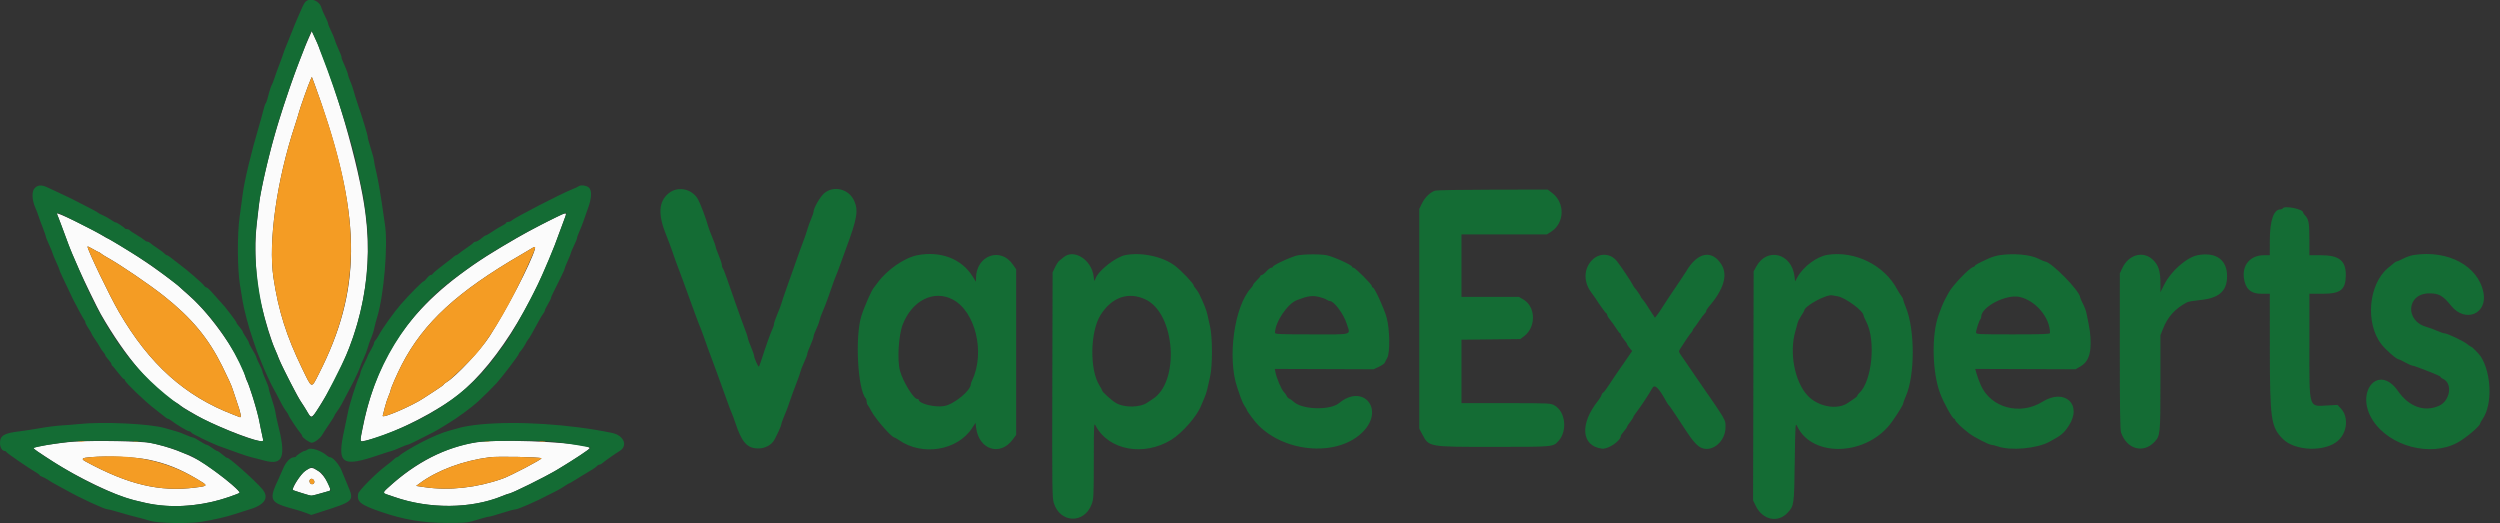
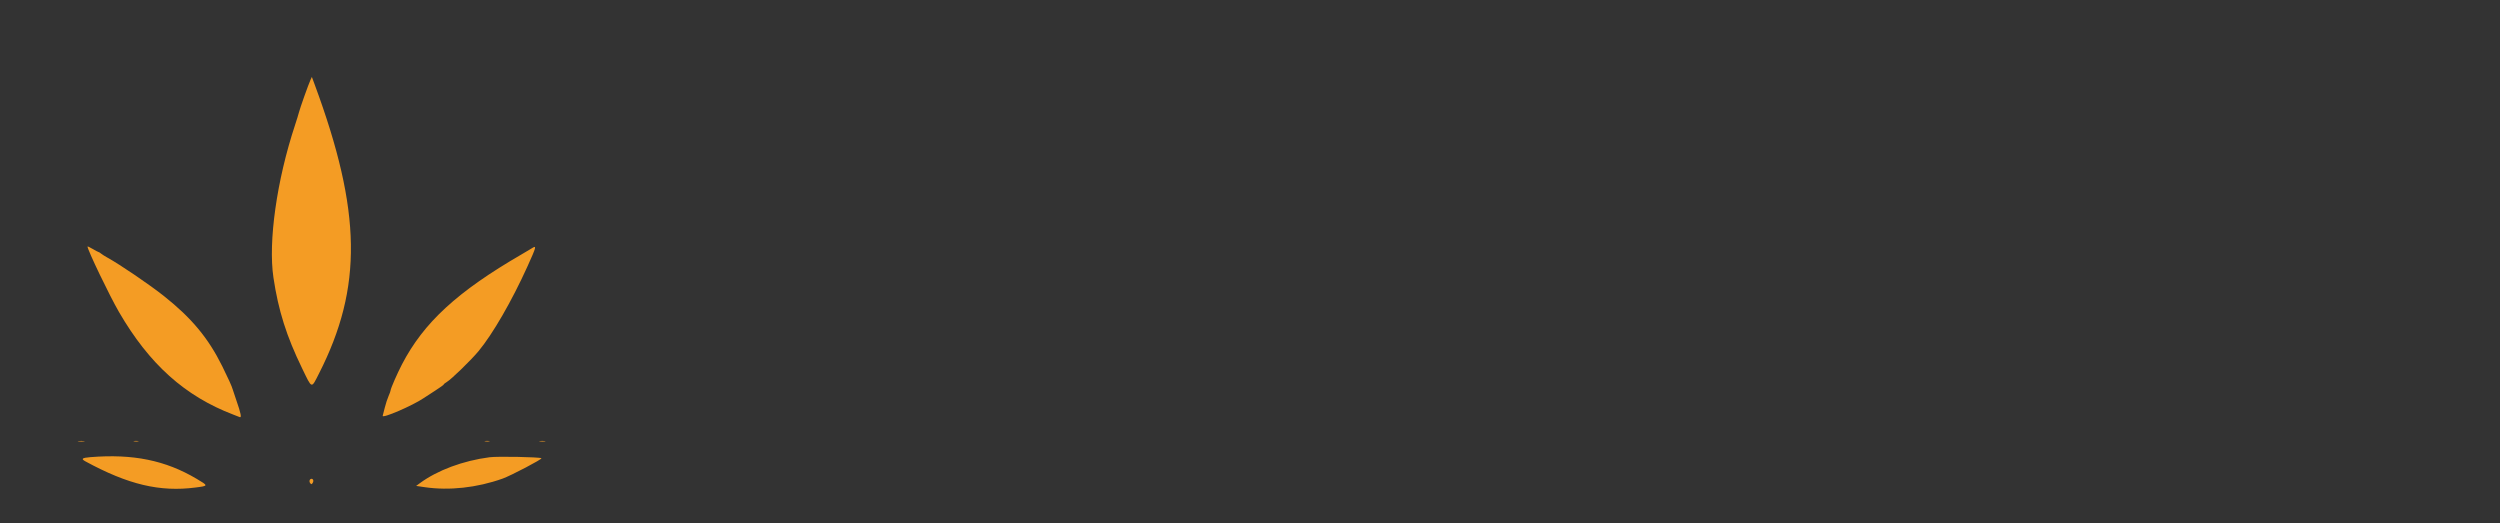
<svg xmlns="http://www.w3.org/2000/svg" id="svg" version="1.1" width="400" height="83.69" viewBox="0, 0, 400,83.69">
  <rect x="0" y="0" width="400" height="83.69" fill="#333333" stroke="none" />
  <g id="svgg">
-     <path id="path0" d="M49.382 6.121 C 47.573 10.169,44.797 18.278,43.404 23.583 C 42.499 27.029,41.677 30.790,41.500 32.293 C 41.416 33.003,41.223 34.633,41.072 35.917 C 40.628 39.673,40.922 45.051,41.765 48.583 C 42.450 51.455,43.426 54.618,44.079 56.083 C 44.201 56.358,44.504 57.071,44.752 57.667 C 45.344 59.093,47.738 63.726,48.228 64.393 C 48.439 64.681,48.808 65.260,49.046 65.680 C 49.822 67.043,49.832 67.040,51.053 65.125 C 57.365 55.223,59.838 44.950,58.485 34.250 C 57.512 26.563,53.337 12.212,50.108 5.454 L 49.887 4.992 49.382 6.121 M51.372 16.417 C 57.863 35.359,57.779 46.506,51.046 59.750 C 49.782 62.235,49.967 62.290,48.348 58.958 C 45.834 53.788,44.540 49.693,43.751 44.417 C 42.894 38.682,44.280 28.862,47.190 20.058 C 47.467 19.219,47.756 18.282,47.832 17.975 C 47.995 17.311,49.368 13.452,49.680 12.779 L 49.898 12.308 50.350 13.529 C 50.598 14.201,51.058 15.500,51.372 16.417 M9.087 34.173 C 9.188 34.337,10.428 37.627,10.937 39.083 C 11.066 39.450,11.353 40.162,11.575 40.667 C 11.797 41.171,12.291 42.296,12.672 43.167 C 13.379 44.779,15.600 49.343,16.121 50.250 C 20.103 57.188,24.714 62.582,28.279 64.473 C 28.478 64.578,28.740 64.762,28.862 64.882 C 28.984 65.002,29.533 65.358,30.083 65.673 C 30.633 65.988,31.308 66.379,31.583 66.542 C 33.746 67.821,39.697 70.225,41.547 70.567 C 42.142 70.677,42.172 70.663,42.090 70.300 C 41.819 69.110,41.624 68.147,41.490 67.333 C 41.288 66.103,39.820 61.380,39.496 60.917 C 39.432 60.825,39.326 60.525,39.260 60.250 C 38.530 57.175,33.844 50.415,30.316 47.345 C 29.638 46.755,28.971 46.151,28.833 46.004 C 28.273 45.401,24.506 42.651,22.167 41.136 C 20.313 39.936,17.391 38.167,17.262 38.167 C 17.206 38.167,16.876 37.987,16.528 37.768 C 14.694 36.610,8.848 33.786,9.087 34.173 M88.941 34.768 C 85.602 36.423,83.653 37.484,80.333 39.457 C 66.946 47.413,60.680 55.500,58.092 68.165 C 57.554 70.796,57.549 70.681,58.208 70.555 C 61.653 69.899,67.934 66.955,72.192 64.003 C 78.609 59.552,85.327 49.121,89.581 37.000 C 89.791 36.404,90.118 35.526,90.309 35.048 C 90.761 33.918,90.687 33.903,88.941 34.768 M15.786 40.333 C 15.843 40.333,16.009 40.436,16.154 40.562 C 16.298 40.687,16.754 40.977,17.167 41.205 C 19.243 42.353,23.916 45.531,26.233 47.370 C 30.664 50.886,33.320 54.082,35.554 58.583 C 36.517 60.523,37.098 61.812,37.244 62.333 C 37.309 62.563,37.571 63.350,37.827 64.083 C 38.542 66.130,38.691 66.880,38.355 66.740 C 38.205 66.677,37.746 66.498,37.333 66.340 C 29.589 63.388,23.879 58.262,19.035 49.917 C 17.527 47.319,14.000 39.981,14.000 39.442 C 14.000 39.387,14.378 39.565,14.841 39.838 C 15.303 40.110,15.728 40.333,15.786 40.333 M85.579 39.875 C 84.909 42.157,81.201 49.286,78.362 53.750 C 76.956 55.961,72.953 60.252,71.489 61.116 C 71.220 61.275,71.000 61.455,71.000 61.515 C 71.000 61.575,70.381 62.020,69.625 62.504 C 68.869 62.987,68.048 63.521,67.800 63.690 C 66.040 64.892,61.091 67.026,61.234 66.521 C 61.276 66.372,61.429 65.771,61.575 65.185 C 61.720 64.599,61.987 63.783,62.169 63.372 C 62.351 62.961,62.500 62.543,62.500 62.444 C 62.500 62.178,63.574 59.724,64.309 58.311 C 67.803 51.591,73.168 46.660,83.500 40.672 C 84.188 40.273,84.900 39.851,85.083 39.732 C 85.573 39.417,85.703 39.454,85.579 39.875 M11.917 70.661 C 9.654 70.809,5.333 71.475,5.333 71.676 C 5.333 71.797,6.080 72.315,8.500 73.871 C 12.474 76.428,18.679 79.391,21.333 80.001 C 21.654 80.074,22.592 80.294,23.417 80.489 C 27.310 81.410,32.452 81.010,36.833 79.447 C 37.612 79.169,38.283 78.916,38.323 78.884 C 38.652 78.624,34.045 74.920,31.864 73.691 C 29.770 72.512,27.030 71.504,24.250 70.893 C 22.883 70.592,15.176 70.447,11.917 70.661 M77.167 70.668 C 72.489 71.060,67.353 73.451,62.908 77.306 C 61.226 78.766,61.126 78.911,61.708 79.052 C 61.915 79.101,62.608 79.328,63.250 79.556 C 68.664 81.475,75.655 81.391,80.389 79.348 C 80.832 79.156,81.267 79.000,81.356 79.000 C 81.801 79.000,87.191 76.336,89.250 75.098 C 92.325 73.250,94.333 71.903,94.333 71.691 C 94.333 70.940,82.406 70.229,77.167 70.668 M23.750 73.549 C 26.555 74.130,28.748 75.001,31.458 76.609 C 33.368 77.742,33.370 77.731,31.292 78.002 C 25.577 78.745,20.507 77.541,13.659 73.814 C 12.925 73.415,13.117 73.254,14.456 73.145 C 17.255 72.918,21.622 73.108,23.750 73.549 M86.630 73.316 C 86.838 73.432,81.755 76.101,80.417 76.578 C 76.313 78.041,71.861 78.528,67.917 77.944 L 66.583 77.747 67.167 77.317 C 69.984 75.241,74.090 73.712,78.333 73.160 C 79.609 72.994,86.279 73.120,86.630 73.316 M48.793 75.378 C 48.106 75.846,46.625 78.192,46.870 78.423 C 46.896 78.447,47.566 78.664,48.359 78.905 L 49.801 79.344 51.109 78.986 C 51.828 78.789,52.539 78.593,52.689 78.550 C 53.245 78.389,51.920 75.997,50.926 75.367 C 49.888 74.708,49.774 74.709,48.793 75.378 M50.273 77.249 C 50.215 77.401,50.037 77.499,49.877 77.469 C 49.516 77.399,49.389 76.838,49.692 76.651 C 49.993 76.465,50.410 76.894,50.273 77.249 " stroke="none" fill="#fbfbfb" fill-rule="evenodd" />
-     <path id="path1" d="M49.680 12.779 C 49.368 13.452,47.995 17.311,47.832 17.975 C 47.756 18.282,47.467 19.219,47.190 20.058 C 44.280 28.862,42.894 38.682,43.751 44.417 C 44.540 49.693,45.834 53.788,48.348 58.958 C 49.967 62.290,49.782 62.235,51.046 59.750 C 58.049 45.974,57.867 33.859,50.350 13.529 L 49.898 12.308 49.680 12.779 M14.000 39.442 C 14.000 39.981,17.527 47.319,19.035 49.917 C 23.879 58.262,29.589 63.388,37.333 66.340 C 37.746 66.498,38.205 66.677,38.355 66.740 C 38.691 66.880,38.542 66.130,37.827 64.083 C 37.571 63.350,37.309 62.563,37.244 62.333 C 37.098 61.812,36.517 60.523,35.554 58.583 C 33.320 54.082,30.664 50.886,26.233 47.370 C 23.916 45.531,19.243 42.353,17.167 41.205 C 16.754 40.977,16.298 40.687,16.154 40.562 C 16.009 40.436,15.843 40.333,15.786 40.333 C 15.728 40.333,15.303 40.110,14.841 39.838 C 14.378 39.565,14.000 39.387,14.000 39.442 M85.083 39.732 C 84.900 39.851,84.188 40.273,83.500 40.672 C 73.168 46.660,67.803 51.591,64.309 58.311 C 63.574 59.724,62.500 62.178,62.500 62.444 C 62.500 62.543,62.351 62.961,62.169 63.372 C 61.987 63.783,61.720 64.599,61.575 65.185 C 61.429 65.771,61.276 66.372,61.234 66.521 C 61.091 67.026,66.040 64.892,67.800 63.690 C 68.048 63.521,68.869 62.987,69.625 62.504 C 70.381 62.020,71.000 61.575,71.000 61.515 C 71.000 61.455,71.220 61.275,71.489 61.116 C 72.221 60.684,75.355 57.640,76.562 56.189 C 78.819 53.476,81.888 48.164,84.376 42.667 C 85.849 39.409,85.898 39.207,85.083 39.732 M12.542 70.619 C 12.794 70.658,13.206 70.658,13.458 70.619 C 13.710 70.581,13.504 70.550,13.000 70.550 C 12.496 70.550,12.290 70.581,12.542 70.619 M21.460 70.618 C 21.668 70.658,21.968 70.656,22.127 70.615 C 22.286 70.573,22.117 70.540,21.750 70.542 C 21.383 70.544,21.253 70.578,21.460 70.618 M77.627 70.618 C 77.834 70.658,78.134 70.656,78.294 70.615 C 78.453 70.573,78.283 70.540,77.917 70.542 C 77.550 70.544,77.420 70.578,77.627 70.618 M86.377 70.620 C 86.631 70.658,87.006 70.657,87.211 70.617 C 87.416 70.578,87.208 70.546,86.750 70.548 C 86.292 70.549,86.124 70.581,86.377 70.620 M14.456 73.145 C 13.117 73.254,12.925 73.415,13.659 73.814 C 20.507 77.541,25.577 78.745,31.292 78.002 C 33.370 77.731,33.368 77.742,31.458 76.609 C 26.474 73.652,21.273 72.592,14.456 73.145 M78.333 73.160 C 74.090 73.712,69.984 75.241,67.167 77.317 L 66.583 77.747 67.917 77.944 C 71.861 78.528,76.313 78.041,80.417 76.578 C 81.755 76.101,86.838 73.432,86.630 73.316 C 86.279 73.120,79.609 72.994,78.333 73.160 M49.692 76.651 C 49.389 76.838,49.516 77.399,49.877 77.469 C 50.037 77.499,50.215 77.401,50.273 77.249 C 50.410 76.894,49.993 76.465,49.692 76.651 " stroke="none" fill="#f49c24" fill-rule="evenodd" />
-     <path id="path2" d="M48.956 0.208 C 48.805 0.323,48.538 0.754,48.361 1.167 C 48.185 1.579,47.856 2.329,47.630 2.833 C 47.404 3.337,46.973 4.387,46.672 5.167 C 46.372 5.946,45.993 6.883,45.831 7.250 C 45.669 7.617,45.442 8.217,45.327 8.583 C 45.212 8.950,44.912 9.775,44.661 10.417 C 44.410 11.058,44.072 11.996,43.911 12.500 C 43.749 13.004,43.556 13.496,43.482 13.593 C 43.407 13.690,43.234 14.177,43.097 14.676 C 42.960 15.175,42.797 15.771,42.734 16.000 C 42.670 16.229,42.557 16.496,42.481 16.594 C 42.406 16.692,42.236 17.217,42.105 17.761 C 41.973 18.305,41.675 19.387,41.442 20.167 C 40.231 24.218,39.078 29.037,38.830 31.083 C 38.741 31.817,38.523 33.429,38.345 34.667 C 37.940 37.482,37.973 43.149,38.409 45.667 C 38.560 46.538,38.744 47.663,38.817 48.167 C 38.982 49.297,39.847 52.585,40.333 53.924 C 40.530 54.470,40.784 55.217,40.897 55.583 C 41.009 55.950,41.236 56.550,41.400 56.917 C 41.564 57.283,41.795 57.850,41.913 58.176 C 42.170 58.882,43.258 61.279,43.535 61.750 C 43.714 62.053,44.472 63.485,45.123 64.750 C 45.265 65.025,45.558 65.489,45.774 65.781 C 45.990 66.072,46.167 66.362,46.167 66.425 C 46.167 66.579,47.666 68.836,48.037 69.240 C 48.200 69.417,48.336 69.642,48.339 69.740 C 48.349 70.011,49.511 70.833,49.886 70.833 C 50.299 70.833,51.244 70.128,51.534 69.603 C 51.653 69.388,52.144 68.634,52.625 67.927 C 53.106 67.220,53.500 66.587,53.500 66.520 C 53.500 66.453,53.693 66.140,53.929 65.824 C 54.165 65.508,54.494 64.987,54.662 64.667 C 55.523 63.014,56.121 61.882,56.291 61.583 C 56.635 60.979,57.667 58.734,57.667 58.590 C 57.667 58.512,57.885 57.987,58.152 57.422 C 58.419 56.857,58.726 56.062,58.834 55.656 C 58.942 55.249,59.127 54.692,59.245 54.417 C 59.591 53.615,59.805 52.958,59.923 52.333 C 59.984 52.012,60.174 51.300,60.345 50.750 C 61.423 47.280,62.105 39.155,61.589 35.917 C 61.545 35.642,61.316 34.067,61.080 32.417 C 60.844 30.767,60.466 28.649,60.242 27.711 C 60.017 26.772,59.833 25.855,59.833 25.671 C 59.833 25.487,59.608 24.635,59.333 23.776 C 59.058 22.918,58.833 22.077,58.833 21.907 C 58.833 21.599,57.978 18.786,57.214 16.583 C 56.992 15.942,56.712 15.042,56.594 14.583 C 56.475 14.125,56.218 13.388,56.022 12.945 C 55.827 12.501,55.667 12.035,55.667 11.908 C 55.667 11.781,55.490 11.281,55.274 10.797 C 54.709 9.528,54.610 9.266,54.643 9.116 C 54.659 9.043,54.446 8.495,54.170 7.898 C 53.894 7.301,53.619 6.611,53.560 6.365 C 53.501 6.118,53.238 5.488,52.976 4.963 C 52.714 4.439,52.500 3.909,52.500 3.785 C 52.500 3.662,52.284 3.139,52.020 2.623 C 51.757 2.108,51.496 1.506,51.441 1.287 C 51.159 0.165,49.793 -0.427,48.956 0.208 M50.999 7.471 C 50.998 7.533,51.218 8.146,51.487 8.833 C 53.890 14.962,56.768 24.168,57.325 27.507 C 57.408 28.007,57.625 29.054,57.808 29.833 C 57.990 30.613,58.182 31.587,58.234 32.000 C 58.287 32.412,58.454 33.725,58.607 34.917 C 59.494 41.854,58.311 49.973,55.426 56.750 C 54.771 58.291,52.043 63.634,51.435 64.570 C 49.659 67.303,49.953 67.175,49.001 65.625 C 48.593 64.960,48.098 64.176,47.900 63.882 C 47.418 63.164,44.500 57.413,44.500 57.180 C 44.500 57.079,44.353 56.678,44.172 56.290 C 41.803 51.180,40.352 42.165,40.988 36.500 C 41.096 35.537,41.256 34.085,41.343 33.273 C 41.515 31.668,42.212 28.248,43.011 25.083 C 43.494 23.173,43.639 22.636,44.335 20.167 C 44.595 19.245,45.840 15.447,46.521 13.500 C 47.024 12.062,47.745 10.136,48.269 8.833 C 48.582 8.054,48.837 7.367,48.836 7.307 C 48.834 7.247,49.063 6.686,49.344 6.060 L 49.854 4.923 50.427 6.141 C 50.742 6.811,50.999 7.410,50.999 7.471 M5.556 30.096 C 5.053 30.598,5.099 31.993,5.659 33.245 C 5.824 33.614,6.053 34.217,6.168 34.583 C 6.283 34.950,6.592 35.792,6.855 36.455 C 7.118 37.117,7.333 37.742,7.333 37.844 C 7.333 37.946,7.565 38.529,7.849 39.140 C 8.133 39.750,8.392 40.385,8.425 40.551 C 8.457 40.716,8.713 41.335,8.992 41.926 C 9.271 42.517,9.500 43.071,9.500 43.156 C 9.500 43.241,9.715 43.747,9.978 44.280 C 10.241 44.814,10.696 45.775,10.990 46.417 C 11.566 47.675,11.696 47.934,12.709 49.833 C 13.076 50.521,13.441 51.155,13.521 51.242 C 13.601 51.329,13.667 51.494,13.667 51.608 C 13.667 51.723,13.892 52.150,14.167 52.557 C 14.442 52.965,14.667 53.352,14.667 53.419 C 14.667 53.485,14.913 53.886,15.215 54.311 C 15.517 54.736,15.866 55.288,15.992 55.539 C 16.117 55.789,16.358 56.143,16.527 56.324 C 16.695 56.505,16.833 56.726,16.833 56.816 C 16.833 56.906,17.058 57.226,17.333 57.527 C 17.608 57.828,17.833 58.164,17.833 58.273 C 17.833 58.383,17.892 58.497,17.964 58.528 C 18.036 58.558,18.453 59.052,18.890 59.625 C 19.328 60.198,19.757 60.667,19.843 60.667 C 19.929 60.667,20.000 60.757,20.000 60.868 C 20.000 61.157,23.289 64.311,24.712 65.386 C 25.374 65.887,26.097 66.455,26.317 66.648 C 26.537 66.842,26.788 67.000,26.874 67.000 C 26.960 67.000,27.230 67.154,27.474 67.343 C 28.280 67.968,30.007 69.000,30.246 69.000 C 30.375 69.000,30.530 69.080,30.590 69.177 C 30.650 69.274,30.861 69.424,31.058 69.510 C 31.255 69.596,31.529 69.732,31.667 69.814 C 32.175 70.115,34.274 71.086,35.000 71.356 C 37.593 72.322,39.673 73.038,40.250 73.164 C 40.617 73.243,41.522 73.476,42.261 73.680 C 45.327 74.528,45.830 73.122,44.416 67.663 C 44.280 67.140,44.131 66.407,44.084 66.034 C 44.037 65.661,43.774 64.695,43.499 63.888 C 43.225 63.080,43.000 62.298,43.000 62.149 C 43.000 62.001,42.775 61.383,42.500 60.777 C 42.225 60.170,41.999 59.579,41.998 59.462 C 41.997 59.345,41.772 58.808,41.498 58.268 C 41.224 57.728,41.000 57.213,41.000 57.123 C 41.000 57.034,40.737 56.528,40.417 56.000 C 40.096 55.472,39.833 54.960,39.833 54.862 C 39.833 54.764,39.608 54.350,39.333 53.943 C 39.058 53.535,38.833 53.138,38.833 53.059 C 38.833 52.981,38.608 52.654,38.333 52.333 C 38.059 52.012,37.834 51.691,37.834 51.619 C 37.834 51.547,37.464 51.006,37.013 50.417 C 35.943 49.021,35.855 48.915,35.167 48.180 C 34.846 47.837,34.283 47.207,33.917 46.780 C 33.550 46.352,33.161 46.002,33.051 46.001 C 32.942 46.001,32.745 45.847,32.614 45.659 C 32.338 45.266,29.939 43.191,28.769 42.333 C 28.331 42.012,27.725 41.544,27.423 41.292 C 27.120 41.040,26.798 40.833,26.707 40.833 C 26.615 40.833,26.450 40.723,26.338 40.589 C 26.227 40.455,25.711 40.065,25.193 39.722 C 24.674 39.380,24.151 39.002,24.030 38.883 C 23.909 38.764,23.708 38.667,23.583 38.667 C 23.459 38.667,23.247 38.556,23.111 38.421 C 22.976 38.286,22.412 37.909,21.857 37.584 C 21.302 37.259,20.803 36.920,20.748 36.830 C 20.692 36.740,20.508 36.667,20.337 36.667 C 20.167 36.667,20.003 36.610,19.972 36.542 C 19.898 36.374,18.500 35.470,18.500 35.589 C 18.500 35.641,18.180 35.462,17.788 35.193 C 17.396 34.923,16.780 34.579,16.419 34.428 C 16.057 34.277,15.722 34.098,15.673 34.030 C 15.597 33.926,14.574 33.386,11.417 31.783 C 11.142 31.644,10.317 31.252,9.583 30.914 C 8.850 30.575,7.950 30.156,7.583 29.982 C 6.666 29.547,6.071 29.580,5.556 30.096 M92.575 29.807 C 92.488 29.885,91.988 30.117,91.463 30.325 C 89.739 31.006,82.310 34.843,81.863 35.283 C 81.742 35.402,81.498 35.500,81.321 35.500 C 81.145 35.500,81.000 35.561,81.000 35.636 C 81.000 35.710,80.756 35.898,80.458 36.051 C 79.803 36.390,79.461 36.597,78.556 37.202 C 78.174 37.458,77.797 37.667,77.716 37.667 C 77.636 37.667,77.311 37.889,76.994 38.160 C 76.676 38.431,76.290 38.656,76.135 38.660 C 75.980 38.664,75.806 38.742,75.750 38.834 C 75.693 38.926,75.182 39.316,74.615 39.700 C 74.047 40.084,73.484 40.496,73.363 40.616 C 73.242 40.735,73.079 40.833,73.000 40.833 C 72.921 40.833,72.758 40.931,72.637 41.050 C 72.516 41.169,71.742 41.775,70.917 42.396 C 70.092 43.016,69.357 43.631,69.283 43.762 C 69.210 43.893,69.044 44.000,68.913 44.000 C 68.783 44.000,68.510 44.225,68.307 44.500 C 68.104 44.775,67.873 45.000,67.794 45.000 C 67.609 45.000,65.561 47.065,64.156 48.668 C 63.053 49.926,61.114 52.641,60.579 53.675 C 60.420 53.982,60.187 54.336,60.062 54.462 C 59.936 54.588,59.833 54.794,59.833 54.921 C 59.833 55.048,59.608 55.534,59.333 56.000 C 59.058 56.466,58.833 56.901,58.833 56.966 C 58.833 57.030,58.570 57.604,58.249 58.240 C 57.929 58.877,57.666 59.514,57.666 59.657 C 57.665 59.800,57.567 60.104,57.447 60.333 C 57.058 61.080,55.865 64.871,55.673 65.972 C 55.599 66.400,55.342 67.630,55.102 68.706 C 53.853 74.314,54.628 74.857,60.833 72.728 C 61.521 72.492,62.308 72.243,62.583 72.175 C 62.858 72.107,63.517 71.852,64.047 71.609 C 64.576 71.366,65.090 71.167,65.189 71.167 C 65.369 71.167,66.437 70.649,69.179 69.234 C 69.676 68.977,70.271 68.641,70.500 68.488 C 70.729 68.335,71.283 67.993,71.731 67.730 C 73.137 66.901,75.521 65.144,76.583 64.153 C 77.634 63.173,78.777 62.035,79.469 61.281 C 80.340 60.332,83.000 56.826,83.000 56.628 C 83.000 56.550,83.157 56.320,83.348 56.118 C 83.539 55.916,83.849 55.450,84.037 55.083 C 84.225 54.717,84.429 54.379,84.491 54.333 C 84.620 54.238,85.292 53.074,86.127 51.500 C 86.443 50.904,86.806 50.298,86.934 50.154 C 87.062 50.009,87.167 49.806,87.167 49.703 C 87.167 49.599,87.392 49.133,87.667 48.667 C 87.942 48.200,88.167 47.748,88.167 47.662 C 88.167 47.511,88.393 47.035,89.728 44.380 C 90.061 43.717,90.333 43.101,90.333 43.009 C 90.333 42.917,90.558 42.350,90.833 41.750 C 91.108 41.150,91.333 40.586,91.333 40.498 C 91.333 40.411,91.558 39.874,91.833 39.306 C 92.108 38.739,92.333 38.177,92.333 38.059 C 92.333 37.940,92.512 37.447,92.730 36.963 C 92.948 36.479,93.222 35.783,93.340 35.417 C 93.457 35.050,93.775 34.150,94.046 33.417 C 94.692 31.672,94.744 30.435,94.190 29.986 C 93.787 29.659,92.858 29.556,92.575 29.807 M106.974 30.932 C 105.374 32.254,105.253 34.302,106.580 37.583 C 106.877 38.317,107.275 39.367,107.465 39.917 C 108.141 41.875,108.221 42.097,108.667 43.250 C 108.915 43.892,109.249 44.792,109.409 45.250 C 109.569 45.708,109.963 46.796,110.284 47.667 C 110.606 48.538,111.086 49.850,111.350 50.583 C 111.615 51.317,111.903 52.067,111.991 52.250 C 112.079 52.433,112.334 53.108,112.559 53.750 C 113.244 55.706,113.362 56.032,113.917 57.500 C 114.212 58.279,114.586 59.292,114.749 59.750 C 114.912 60.208,115.265 61.183,115.533 61.917 C 115.801 62.650,116.206 63.775,116.432 64.417 C 116.658 65.058,116.947 65.808,117.073 66.083 C 117.200 66.358,117.450 67.033,117.630 67.583 C 118.669 70.764,119.545 71.750,121.333 71.750 C 122.409 71.750,123.454 71.191,123.896 70.380 C 124.407 69.442,125.000 68.119,125.000 67.917 C 125.000 67.803,125.155 67.343,125.344 66.896 C 125.885 65.618,125.904 65.568,126.790 63.000 C 126.932 62.587,127.257 61.725,127.511 61.083 C 127.766 60.442,128.018 59.715,128.071 59.469 C 128.124 59.222,128.393 58.535,128.667 57.942 C 128.942 57.348,129.167 56.751,129.167 56.614 C 129.167 56.477,129.392 55.863,129.667 55.250 C 129.942 54.637,130.167 54.007,130.167 53.849 C 130.167 53.691,130.357 53.167,130.590 52.685 C 130.823 52.202,131.061 51.569,131.119 51.278 C 131.176 50.988,131.407 50.337,131.630 49.833 C 131.854 49.329,132.207 48.429,132.415 47.833 C 133.428 44.928,133.683 44.224,133.833 43.917 C 133.923 43.733,134.180 43.058,134.405 42.417 C 134.631 41.775,135.052 40.612,135.341 39.833 C 137.144 34.986,137.365 33.701,136.669 32.128 C 135.831 30.233,133.391 29.622,131.867 30.926 C 131.207 31.491,130.167 33.302,130.167 33.885 C 130.167 34.025,130.006 34.501,129.811 34.945 C 129.615 35.388,129.323 36.200,129.163 36.750 C 129.002 37.300,128.721 38.125,128.539 38.583 C 128.357 39.042,128.080 39.792,127.922 40.250 C 127.631 41.100,127.283 42.083,125.916 45.917 C 125.491 47.108,125.084 48.308,125.013 48.583 C 124.941 48.858,124.646 49.635,124.358 50.309 C 124.069 50.983,123.833 51.681,123.833 51.859 C 123.833 52.037,123.715 52.412,123.570 52.692 C 123.315 53.185,122.491 55.502,121.816 57.625 C 121.633 58.198,121.452 58.667,121.413 58.667 C 121.283 58.667,120.667 57.277,120.667 56.986 C 120.667 56.830,120.442 56.173,120.167 55.527 C 119.892 54.880,119.667 54.254,119.668 54.134 C 119.669 54.015,119.453 53.354,119.188 52.667 C 118.923 51.979,118.617 51.154,118.507 50.833 C 118.398 50.512,117.973 49.313,117.564 48.167 C 117.155 47.021,116.591 45.408,116.311 44.583 C 116.031 43.758,115.734 43.012,115.651 42.925 C 115.568 42.838,115.500 42.602,115.500 42.401 C 115.500 42.200,115.275 41.506,115.000 40.860 C 114.725 40.214,114.500 39.586,114.500 39.464 C 114.500 39.343,114.264 38.683,113.975 37.997 C 113.685 37.311,113.391 36.525,113.320 36.250 C 113.041 35.164,112.056 32.545,111.676 31.877 C 110.714 30.187,108.431 29.728,106.974 30.932 M229.639 30.496 C 228.868 30.729,228.006 31.551,227.537 32.500 L 227.083 33.417 227.083 51.000 L 227.083 68.583 227.525 69.417 C 228.653 71.544,228.410 71.500,239.026 71.500 C 248.608 71.500,248.488 71.511,249.353 70.562 C 250.817 68.957,250.483 65.869,248.739 64.878 C 248.089 64.509,248.023 64.505,240.958 64.503 L 233.833 64.500 233.833 59.426 L 233.833 54.352 238.542 54.301 L 243.250 54.250 243.886 53.764 C 245.796 52.302,245.721 49.081,243.750 47.925 L 243.024 47.500 238.429 47.500 L 233.833 47.500 233.833 42.500 L 233.833 37.500 240.670 37.500 L 247.507 37.500 248.169 37.082 C 250.337 35.713,250.438 32.467,248.361 30.883 L 247.641 30.333 238.862 30.348 C 234.034 30.356,229.883 30.422,229.639 30.496 M365.250 33.333 C 365.193 33.425,365.020 33.501,364.865 33.503 C 363.782 33.515,363.176 35.288,363.171 38.458 L 363.167 40.833 362.261 40.833 C 359.825 40.833,358.476 42.723,359.167 45.167 C 359.526 46.437,360.348 47.000,361.844 47.000 L 363.167 47.000 363.174 55.792 C 363.183 67.117,363.353 68.299,365.244 70.217 C 367.202 72.204,372.052 72.350,374.114 70.485 C 375.572 69.166,375.789 66.684,374.560 65.381 L 374.001 64.788 372.376 64.873 C 369.337 65.033,369.500 65.585,369.500 55.163 L 369.500 47.000 371.644 47.000 C 374.517 47.000,375.320 46.345,375.330 43.994 C 375.339 41.710,374.249 40.840,371.375 40.836 L 369.500 40.833 369.500 38.242 C 369.500 35.597,369.387 35.030,368.728 34.371 C 368.603 34.246,368.500 34.075,368.500 33.992 C 368.500 33.455,365.545 32.856,365.250 33.333 M12.556 35.661 C 14.361 36.575,16.194 37.526,16.628 37.775 C 19.721 39.552,23.566 41.956,24.833 42.908 C 25.154 43.149,26.139 43.887,27.022 44.548 C 34.977 50.505,39.743 58.309,41.751 68.667 C 41.902 69.446,42.062 70.215,42.107 70.375 C 42.439 71.559,32.294 67.404,28.917 64.973 C 21.845 59.883,17.387 54.014,13.048 44.083 C 11.620 40.814,11.266 39.950,10.485 37.833 C 10.029 36.596,9.513 35.227,9.337 34.792 C 8.930 33.780,8.732 33.726,12.556 35.661 M90.667 34.052 C 90.667 34.115,89.277 37.878,88.747 39.250 C 88.534 39.800,88.083 40.887,87.745 41.667 C 87.406 42.446,86.921 43.571,86.668 44.167 C 85.477 46.965,81.835 53.608,80.640 55.162 C 80.462 55.394,79.761 56.339,79.082 57.261 C 74.927 62.909,68.335 67.320,59.935 70.072 C 57.355 70.917,57.525 71.022,57.926 68.833 C 59.745 58.892,65.044 50.199,72.750 44.514 C 75.575 42.430,75.709 42.335,77.167 41.379 C 78.474 40.522,79.661 39.803,82.500 38.149 C 85.192 36.580,90.667 33.834,90.667 34.052 M146.833 40.822 C 144.742 41.211,141.937 43.143,140.404 45.250 C 140.137 45.617,139.881 45.954,139.834 46.000 C 139.484 46.346,138.285 49.064,137.812 50.583 C 136.781 53.897,137.236 62.349,138.521 63.742 C 138.601 63.829,138.667 64.058,138.667 64.250 C 138.667 64.442,138.732 64.671,138.811 64.758 C 138.890 64.845,139.182 65.337,139.459 65.851 C 140.139 67.113,142.682 70.000,143.113 70.000 C 143.179 70.000,143.509 70.192,143.848 70.427 C 147.581 73.014,153.188 72.088,155.533 68.498 L 156.083 67.655 156.186 68.462 C 156.633 71.969,160.026 73.046,162.039 70.321 L 162.583 69.583 162.583 56.333 L 162.583 43.083 162.044 42.307 C 160.064 39.456,156.188 40.892,156.162 44.485 L 156.158 45.083 155.577 44.167 C 153.827 41.407,150.510 40.139,146.833 40.822 M180.083 40.808 C 178.543 41.091,175.740 43.287,175.277 44.574 C 175.094 45.082,175.093 45.081,174.983 44.218 C 174.639 41.530,171.795 39.745,170.151 41.184 C 169.930 41.377,169.629 41.620,169.481 41.725 C 169.333 41.831,169.033 42.292,168.815 42.750 L 168.417 43.583 168.372 61.582 C 168.331 78.238,168.349 79.648,168.615 80.498 C 169.620 83.705,173.454 83.845,174.650 80.719 C 174.982 79.851,175.000 79.491,175.007 73.694 C 175.015 67.601,175.016 67.585,175.330 68.167 C 177.428 72.044,182.983 73.063,187.386 70.378 C 189.127 69.317,191.538 66.571,192.155 64.947 C 192.249 64.700,192.480 64.160,192.668 63.746 C 192.857 63.332,193.077 62.676,193.158 62.288 C 193.238 61.901,193.438 61.021,193.601 60.333 C 194.019 58.571,194.016 53.932,193.595 52.167 C 193.432 51.479,193.235 50.609,193.158 50.233 C 193.032 49.614,192.581 48.487,191.882 47.049 C 191.739 46.756,191.482 46.365,191.311 46.181 C 191.140 45.998,191.000 45.777,191.000 45.691 C 191.000 45.385,189.073 43.350,188.019 42.541 C 186.091 41.062,182.714 40.325,180.083 40.808 M207.744 40.832 C 206.861 40.961,203.667 42.407,203.667 42.676 C 203.667 42.763,203.548 42.833,203.402 42.833 C 203.257 42.833,202.906 43.096,202.622 43.417 C 202.338 43.737,202.007 44.000,201.886 44.000 C 201.765 44.000,201.667 44.064,201.667 44.143 C 201.667 44.222,201.405 44.541,201.085 44.852 C 200.765 45.162,200.503 45.487,200.502 45.573 C 200.501 45.658,200.356 45.883,200.179 46.073 C 197.493 48.955,196.335 57.260,197.958 62.000 C 198.099 62.413,198.351 63.147,198.518 63.632 C 198.685 64.118,198.974 64.729,199.161 64.991 C 199.347 65.254,199.500 65.525,199.500 65.594 C 199.500 65.767,200.787 67.485,201.317 68.020 C 205.799 72.544,214.206 73.064,218.099 69.058 C 221.587 65.469,218.088 61.315,214.256 64.495 C 212.808 65.697,208.289 65.554,206.968 64.265 C 206.756 64.059,206.450 63.842,206.288 63.782 C 206.125 63.723,205.944 63.541,205.884 63.379 C 205.825 63.216,205.606 62.909,205.398 62.695 C 205.013 62.301,204.258 60.518,204.068 59.555 L 203.964 59.027 211.867 59.055 L 219.771 59.083 220.622 58.686 C 221.090 58.468,221.518 58.168,221.574 58.020 C 221.629 57.871,221.804 57.525,221.962 57.250 C 222.426 56.444,222.370 52.693,221.867 50.833 C 221.471 49.373,219.928 46.000,219.654 46.000 C 219.569 46.000,219.500 45.901,219.500 45.780 C 219.500 45.494,216.840 42.833,216.553 42.833 C 216.432 42.833,216.333 42.763,216.333 42.676 C 216.333 42.398,213.177 40.984,212.198 40.824 C 211.115 40.646,208.979 40.650,207.744 40.832 M292.417 40.770 C 290.723 41.029,288.570 42.613,287.619 44.299 L 287.215 45.015 287.119 44.216 C 286.677 40.517,282.712 39.506,280.998 42.655 L 280.583 43.417 280.539 61.742 L 280.494 80.068 280.930 80.960 C 282.031 83.210,284.491 83.719,286.038 82.016 C 287.051 80.902,287.059 80.844,287.159 73.917 C 287.248 67.704,287.256 67.595,287.545 68.199 C 290.016 73.354,298.858 72.934,302.717 67.479 C 303.694 66.098,304.500 64.782,304.500 64.568 C 304.500 64.462,304.691 63.943,304.924 63.416 C 306.404 60.071,306.411 52.770,304.939 49.180 C 304.698 48.591,304.500 48.020,304.500 47.910 C 304.500 47.801,304.360 47.533,304.188 47.314 C 304.017 47.096,303.721 46.626,303.531 46.270 C 301.470 42.415,296.795 40.101,292.417 40.770 M319.917 40.831 C 319.458 40.898,318.708 41.121,318.250 41.326 C 316.711 42.015,316.000 42.392,316.000 42.518 C 316.000 42.588,315.841 42.695,315.646 42.757 C 315.021 42.955,312.462 45.630,311.843 46.733 C 310.968 48.291,310.883 48.478,310.173 50.417 C 309.030 53.538,309.144 59.530,310.410 62.910 C 311.006 64.502,312.392 67.000,312.679 67.000 C 312.764 67.000,312.833 67.094,312.833 67.210 C 312.833 67.428,313.954 68.500,315.053 69.333 C 315.872 69.953,318.224 71.166,318.616 71.169 C 318.781 71.170,319.251 71.288,319.660 71.430 C 321.728 72.150,325.874 71.777,327.898 70.688 C 329.795 69.668,330.175 69.358,330.962 68.183 C 333.260 64.757,330.377 62.052,326.798 64.278 C 323.205 66.513,318.535 65.260,316.930 61.629 C 316.710 61.133,316.417 60.344,316.278 59.876 L 316.026 59.026 324.054 59.055 L 332.083 59.083 332.833 58.655 C 334.006 57.985,334.500 56.872,334.500 54.897 C 334.500 53.538,334.396 52.792,333.829 50.070 C 333.751 49.696,333.495 49.028,333.260 48.587 C 333.025 48.145,332.833 47.707,332.833 47.612 C 332.833 46.597,328.160 41.833,327.164 41.833 C 327.089 41.833,326.641 41.639,326.170 41.402 C 324.835 40.732,322.214 40.493,319.917 40.831 M351.658 40.824 C 349.888 41.148,347.358 43.368,346.265 45.557 L 345.670 46.750 345.668 45.322 C 345.666 43.344,345.349 42.377,344.420 41.521 C 342.867 40.090,340.569 40.745,339.562 42.907 L 339.170 43.750 339.168 56.183 C 339.167 65.174,339.220 68.774,339.360 69.183 C 340.272 71.860,342.902 72.617,344.702 70.721 C 345.642 69.731,345.667 69.485,345.667 61.216 L 345.667 53.640 346.111 52.528 C 346.861 50.650,348.061 49.343,349.938 48.362 C 350.133 48.260,351.033 48.106,351.938 48.019 C 355.041 47.723,356.333 46.593,356.333 44.177 C 356.333 41.562,354.565 40.294,351.658 40.824 M386.150 40.807 C 385.729 40.873,384.991 41.130,384.510 41.380 C 384.029 41.629,383.569 41.833,383.487 41.833 C 383.336 41.833,383.091 42.015,382.046 42.904 C 378.962 45.527,378.428 51.657,380.989 55.036 C 381.692 55.963,383.454 57.500,383.814 57.500 C 383.887 57.500,384.352 57.724,384.848 57.997 C 385.344 58.270,385.853 58.495,385.979 58.497 C 386.105 58.499,386.893 58.767,387.729 59.093 C 389.960 59.962,390.500 60.204,390.500 60.332 C 390.500 60.395,390.676 60.527,390.890 60.624 C 392.459 61.339,392.032 64.136,390.231 64.932 C 387.885 65.970,385.434 65.081,383.667 62.551 C 380.559 58.103,376.675 62.728,379.678 67.300 C 382.387 71.426,388.870 73.133,393.144 70.846 C 394.542 70.097,396.833 68.161,396.833 67.727 C 396.833 67.658,397.016 67.335,397.239 67.009 C 398.810 64.715,398.645 59.716,396.910 57.019 C 396.669 56.645,395.545 55.500,395.418 55.500 C 395.361 55.500,395.037 55.283,394.699 55.019 C 394.039 54.503,391.548 53.333,391.109 53.333 C 390.963 53.333,390.421 53.147,389.906 52.919 C 389.390 52.691,388.658 52.421,388.278 52.319 C 384.728 51.363,385.060 46.939,388.682 46.939 C 390.247 46.939,390.855 47.285,392.196 48.938 C 394.445 51.710,398.029 50.223,397.351 46.800 C 396.505 42.531,391.677 39.947,386.150 40.807 M254.850 41.503 C 253.387 42.867,253.295 45.084,254.628 46.819 C 254.879 47.145,255.158 47.535,255.250 47.685 C 255.763 48.528,256.889 50.091,257.017 50.139 C 257.099 50.169,257.167 50.298,257.167 50.425 C 257.167 50.551,257.377 50.901,257.635 51.203 C 257.892 51.504,258.324 52.106,258.593 52.541 C 258.863 52.977,259.140 53.333,259.208 53.333 C 259.277 53.333,259.334 53.427,259.334 53.542 C 259.334 53.656,259.559 54.012,259.833 54.333 C 260.108 54.654,260.333 54.981,260.333 55.059 C 260.333 55.138,260.515 55.418,260.738 55.682 L 261.142 56.163 259.863 58.019 C 259.159 59.040,258.471 60.038,258.333 60.237 C 258.196 60.436,257.756 61.102,257.356 61.716 C 256.957 62.331,256.568 62.833,256.493 62.833 C 256.417 62.833,256.303 63.002,256.238 63.208 C 256.174 63.415,255.941 63.808,255.720 64.083 C 252.724 67.817,252.986 71.339,256.293 71.782 C 257.301 71.918,259.331 70.539,259.334 69.718 C 259.334 69.644,259.559 69.321,259.833 69.000 C 260.108 68.679,260.333 68.352,260.333 68.274 C 260.333 68.196,260.558 67.847,260.833 67.500 C 261.108 67.153,261.334 66.804,261.335 66.726 C 261.336 66.648,261.580 66.272,261.877 65.891 C 262.505 65.086,263.970 62.858,264.333 62.157 C 264.737 61.377,265.351 61.951,266.651 64.323 C 266.779 64.558,266.938 64.787,267.004 64.833 C 267.069 64.879,267.395 65.329,267.728 65.833 C 268.060 66.337,268.459 66.938,268.614 67.167 C 268.769 67.396,269.236 68.108,269.652 68.750 C 270.833 70.574,271.590 71.416,272.288 71.681 C 274.056 72.353,276.085 70.572,276.081 68.352 C 276.079 67.093,276.366 67.579,271.250 60.177 C 270.608 59.249,269.971 58.314,269.833 58.099 C 269.696 57.884,269.351 57.380,269.066 56.979 C 268.571 56.281,268.561 56.232,268.816 55.822 C 269.456 54.797,270.413 53.399,270.614 53.196 C 270.735 53.075,270.833 52.912,270.833 52.833 C 270.833 52.755,270.931 52.591,271.050 52.470 C 271.169 52.349,271.546 51.826,271.889 51.307 C 272.232 50.789,272.622 50.273,272.756 50.162 C 272.890 50.050,273.000 49.867,273.000 49.755 C 273.000 49.643,273.154 49.373,273.343 49.156 C 275.793 46.331,276.495 44.031,275.430 42.321 C 273.911 39.884,271.572 40.344,269.785 43.432 C 269.674 43.623,269.208 44.329,268.750 45.000 C 268.292 45.671,267.840 46.339,267.745 46.485 C 267.651 46.631,267.201 47.306,266.745 47.985 C 266.290 48.664,265.827 49.377,265.717 49.568 C 265.607 49.760,265.355 50.124,265.156 50.376 L 264.794 50.836 264.272 50.053 C 263.985 49.622,263.612 49.040,263.442 48.760 C 263.273 48.479,262.992 48.095,262.817 47.906 C 262.643 47.717,262.500 47.505,262.500 47.436 C 262.500 47.326,261.727 46.218,261.498 46.000 C 261.449 45.954,261.315 45.729,261.199 45.500 C 260.937 44.980,259.358 42.624,258.724 41.806 C 257.747 40.546,256.022 40.411,254.850 41.503 M152.459 47.931 C 156.058 49.844,157.639 56.357,155.578 60.775 C 155.444 61.064,155.333 61.375,155.333 61.465 C 155.333 62.481,152.666 64.677,151.083 64.964 C 149.613 65.231,147.000 64.591,147.000 63.964 C 147.000 63.892,146.894 63.833,146.764 63.833 C 146.167 63.833,144.459 61.038,143.989 59.292 C 143.534 57.604,143.768 53.668,144.424 51.953 C 145.911 48.068,149.417 46.313,152.459 47.931 M183.283 47.912 C 188.101 50.186,188.820 61.240,184.324 63.917 C 184.170 64.008,183.845 64.224,183.603 64.396 C 182.409 65.241,179.856 65.267,178.500 64.447 C 177.810 64.029,176.333 62.685,176.333 62.474 C 176.333 62.393,176.153 62.047,175.932 61.705 C 174.308 59.193,174.410 53.022,176.119 50.350 C 177.926 47.524,180.561 46.628,183.283 47.912 M294.018 47.405 C 295.266 47.615,298.167 49.758,298.167 50.471 C 298.167 50.562,298.366 51.019,298.609 51.488 C 300.162 54.483,299.526 60.981,297.494 62.874 C 297.314 63.042,297.167 63.244,297.167 63.323 C 297.167 63.402,296.923 63.622,296.625 63.812 C 296.327 64.001,295.914 64.280,295.708 64.432 C 294.049 65.651,290.923 65.108,289.228 63.305 C 287.143 61.088,286.250 56.420,287.258 53.000 C 287.406 52.496,287.569 51.896,287.620 51.667 C 287.671 51.438,287.927 50.927,288.189 50.533 C 288.452 50.139,288.667 49.771,288.667 49.716 C 288.667 48.989,292.194 47.059,293.167 47.254 C 293.304 47.282,293.687 47.350,294.018 47.405 M211.135 47.526 C 211.565 47.632,212.065 47.819,212.245 47.943 C 212.426 48.066,212.666 48.167,212.778 48.167 C 213.436 48.167,214.963 50.202,215.450 51.729 C 216.078 53.698,216.697 53.500,209.917 53.500 C 204.862 53.500,204.000 53.465,204.000 53.259 C 204.000 51.571,205.980 48.608,207.500 48.020 C 209.273 47.335,209.972 47.240,211.135 47.526 M323.147 47.510 C 325.731 48.106,328.000 50.808,328.000 53.291 C 328.000 53.455,326.714 53.500,322.083 53.500 C 316.471 53.500,316.167 53.484,316.167 53.196 C 316.167 52.816,316.661 51.304,316.855 51.092 C 316.935 51.005,317.000 50.813,317.000 50.667 C 317.000 49.089,321.027 47.021,323.147 47.510 M12.586 67.851 C 11.945 67.922,10.745 68.018,9.919 68.064 C 9.093 68.110,7.517 68.308,6.417 68.505 C 5.317 68.702,3.854 68.928,3.167 69.008 C 0.651 69.299,0.000 69.686,0.000 70.891 C 0.000 71.608,0.352 72.167,0.805 72.167 C 0.912 72.167,1.000 72.228,1.000 72.303 C 1.000 72.436,4.716 74.992,5.792 75.600 C 6.090 75.768,6.333 75.959,6.333 76.025 C 6.333 76.090,6.502 76.197,6.708 76.262 C 6.915 76.326,7.383 76.577,7.750 76.819 C 8.117 77.061,8.679 77.393,9.000 77.556 C 9.321 77.720,10.033 78.108,10.583 78.420 C 12.802 79.675,16.748 81.500,17.245 81.500 C 17.411 81.500,18.267 81.721,19.148 81.990 C 20.029 82.260,21.237 82.593,21.833 82.731 C 22.429 82.869,23.395 83.136,23.980 83.324 C 25.189 83.713,30.099 83.817,32.167 83.496 C 34.042 83.205,36.370 82.667,37.667 82.224 C 38.354 81.989,39.261 81.700,39.682 81.582 C 42.351 80.830,43.151 79.657,41.958 78.246 C 40.785 76.857,36.333 72.909,36.333 73.258 C 36.333 73.314,36.020 73.091,35.637 72.763 C 35.254 72.435,34.860 72.165,34.762 72.162 C 34.664 72.159,34.289 71.934,33.929 71.662 C 33.569 71.390,33.181 71.167,33.068 71.167 C 32.955 71.167,32.464 70.904,31.977 70.583 C 31.490 70.262,30.998 70.000,30.884 70.000 C 30.769 70.000,30.244 69.809,29.716 69.576 C 29.189 69.342,28.493 69.086,28.170 69.006 C 27.847 68.926,27.058 68.701,26.417 68.506 C 24.077 67.794,16.393 67.431,12.586 67.851 M76.750 67.916 C 75.650 68.026,74.300 68.240,73.750 68.391 C 73.200 68.542,72.356 68.774,71.875 68.907 C 70.673 69.238,69.192 69.862,67.333 70.821 C 65.948 71.536,64.220 72.589,63.889 72.921 C 63.753 73.056,63.576 73.167,63.495 73.167 C 63.413 73.167,63.212 73.303,63.048 73.470 C 62.884 73.637,62.262 74.143,61.667 74.595 C 60.080 75.798,57.395 78.509,57.305 79.000 C 57.068 80.295,57.668 80.768,61.000 81.911 C 64.636 83.158,67.709 83.667,71.583 83.665 C 74.628 83.663,74.811 83.644,76.333 83.167 C 77.204 82.894,78.049 82.670,78.211 82.669 C 78.374 82.668,79.318 82.404,80.311 82.083 C 81.303 81.762,82.276 81.500,82.474 81.500 C 82.874 81.500,85.943 80.158,87.667 79.229 C 87.896 79.106,88.421 78.843,88.833 78.645 C 89.246 78.448,89.897 78.072,90.280 77.810 C 90.663 77.548,91.021 77.333,91.075 77.333 C 91.129 77.333,91.491 77.130,91.878 76.881 C 92.266 76.633,92.782 76.314,93.025 76.173 C 94.592 75.262,95.331 74.786,95.507 74.575 C 95.617 74.442,95.805 74.333,95.925 74.333 C 96.045 74.333,96.242 74.235,96.363 74.116 C 96.604 73.878,98.455 72.572,99.138 72.159 C 100.514 71.324,99.827 69.666,97.942 69.271 C 91.245 67.870,82.671 67.322,76.750 67.916 M23.417 70.750 C 25.324 71.065,27.581 71.693,28.776 72.240 C 29.288 72.475,29.781 72.667,29.872 72.667 C 30.869 72.667,38.333 78.089,38.333 78.813 C 38.333 78.994,35.551 79.934,33.917 80.305 C 25.607 82.190,18.240 80.189,7.179 73.040 C 6.224 72.422,5.415 71.833,5.381 71.730 C 5.323 71.551,8.311 71.001,11.106 70.677 C 13.256 70.427,21.773 70.477,23.417 70.750 M88.417 70.666 C 90.613 70.905,94.500 71.541,94.500 71.661 C 94.500 71.787,90.800 74.196,88.833 75.351 C 87.262 76.274,82.319 78.732,81.667 78.914 C 81.438 78.978,80.800 79.205,80.250 79.419 C 75.027 81.448,68.706 81.462,62.875 79.456 C 61.025 78.820,61.045 78.949,62.578 77.572 C 66.733 73.838,70.981 71.717,76.250 70.745 C 77.677 70.482,86.217 70.427,88.417 70.666 M49.240 71.911 C 49.062 72.046,48.820 72.158,48.702 72.161 C 48.470 72.167,47.453 72.835,47.361 73.042 C 47.331 73.110,47.168 73.167,46.999 73.167 C 46.486 73.167,45.731 73.944,45.344 74.871 C 45.143 75.355,44.836 76.050,44.662 76.417 C 42.921 80.097,43.064 80.386,47.167 81.495 C 47.762 81.656,48.599 81.924,49.026 82.090 L 49.802 82.394 51.276 81.920 C 56.771 80.155,56.721 80.206,55.566 77.494 C 55.236 76.718,54.818 75.708,54.637 75.250 C 54.289 74.365,53.263 73.167,52.854 73.167 C 52.720 73.167,52.491 73.060,52.346 72.929 C 51.421 72.091,49.733 71.539,49.240 71.911 M51.254 75.551 C 51.590 75.770,51.957 76.308,52.357 77.170 L 52.957 78.461 51.454 78.912 C 50.102 79.318,49.875 79.343,49.184 79.163 C 48.530 78.993,47.009 78.499,46.874 78.414 C 46.532 78.196,48.123 75.782,48.948 75.266 C 50.004 74.606,49.752 74.575,51.254 75.551 " stroke="none" fill="#146c34" fill-rule="evenodd" />
+     <path id="path1" d="M49.680 12.779 C 49.368 13.452,47.995 17.311,47.832 17.975 C 47.756 18.282,47.467 19.219,47.190 20.058 C 44.280 28.862,42.894 38.682,43.751 44.417 C 44.540 49.693,45.834 53.788,48.348 58.958 C 49.967 62.290,49.782 62.235,51.046 59.750 C 58.049 45.974,57.867 33.859,50.350 13.529 L 49.898 12.308 49.680 12.779 M14.000 39.442 C 14.000 39.981,17.527 47.319,19.035 49.917 C 23.879 58.262,29.589 63.388,37.333 66.340 C 37.746 66.498,38.205 66.677,38.355 66.740 C 38.691 66.880,38.542 66.130,37.827 64.083 C 37.571 63.350,37.309 62.563,37.244 62.333 C 37.098 61.812,36.517 60.523,35.554 58.583 C 33.320 54.082,30.664 50.886,26.233 47.370 C 23.916 45.531,19.243 42.353,17.167 41.205 C 16.754 40.977,16.298 40.687,16.154 40.562 C 16.009 40.436,15.843 40.333,15.786 40.333 C 15.728 40.333,15.303 40.110,14.841 39.838 C 14.378 39.565,14.000 39.387,14.000 39.442 M85.083 39.732 C 84.900 39.851,84.188 40.273,83.500 40.672 C 73.168 46.660,67.803 51.591,64.309 58.311 C 63.574 59.724,62.500 62.178,62.500 62.444 C 62.500 62.543,62.351 62.961,62.169 63.372 C 61.987 63.783,61.720 64.599,61.575 65.185 C 61.429 65.771,61.276 66.372,61.234 66.521 C 61.091 67.026,66.040 64.892,67.800 63.690 C 68.048 63.521,68.869 62.987,69.625 62.504 C 70.381 62.020,71.000 61.575,71.000 61.515 C 71.000 61.455,71.220 61.275,71.489 61.116 C 72.221 60.684,75.355 57.640,76.562 56.189 C 78.819 53.476,81.888 48.164,84.376 42.667 C 85.849 39.409,85.898 39.207,85.083 39.732 M12.542 70.619 C 12.794 70.658,13.206 70.658,13.458 70.619 C 13.710 70.581,13.504 70.550,13.000 70.550 C 12.496 70.550,12.290 70.581,12.542 70.619 M21.460 70.618 C 21.668 70.658,21.968 70.656,22.127 70.615 C 22.286 70.573,22.117 70.540,21.750 70.542 C 21.383 70.544,21.253 70.578,21.460 70.618 M77.627 70.618 C 77.834 70.658,78.134 70.656,78.294 70.615 C 78.453 70.573,78.283 70.540,77.917 70.542 C 77.550 70.544,77.420 70.578,77.627 70.618 M86.377 70.620 C 86.631 70.658,87.006 70.657,87.211 70.617 C 87.416 70.578,87.208 70.546,86.750 70.548 C 86.292 70.549,86.124 70.581,86.377 70.620 M14.456 73.145 C 13.117 73.254,12.925 73.415,13.659 73.814 C 20.507 77.541,25.577 78.745,31.292 78.002 C 33.370 77.731,33.368 77.742,31.458 76.609 C 26.474 73.652,21.273 72.592,14.456 73.145 M78.333 73.160 C 74.090 73.712,69.984 75.241,67.167 77.317 L 66.583 77.747 67.917 77.944 C 71.861 78.528,76.313 78.041,80.417 76.578 C 81.755 76.101,86.838 73.432,86.630 73.316 C 86.279 73.120,79.609 72.994,78.333 73.160 M49.692 76.651 C 49.389 76.838,49.516 77.399,49.877 77.469 C 50.410 76.894,49.993 76.465,49.692 76.651 " stroke="none" fill="#f49c24" fill-rule="evenodd" />
  </g>
</svg>